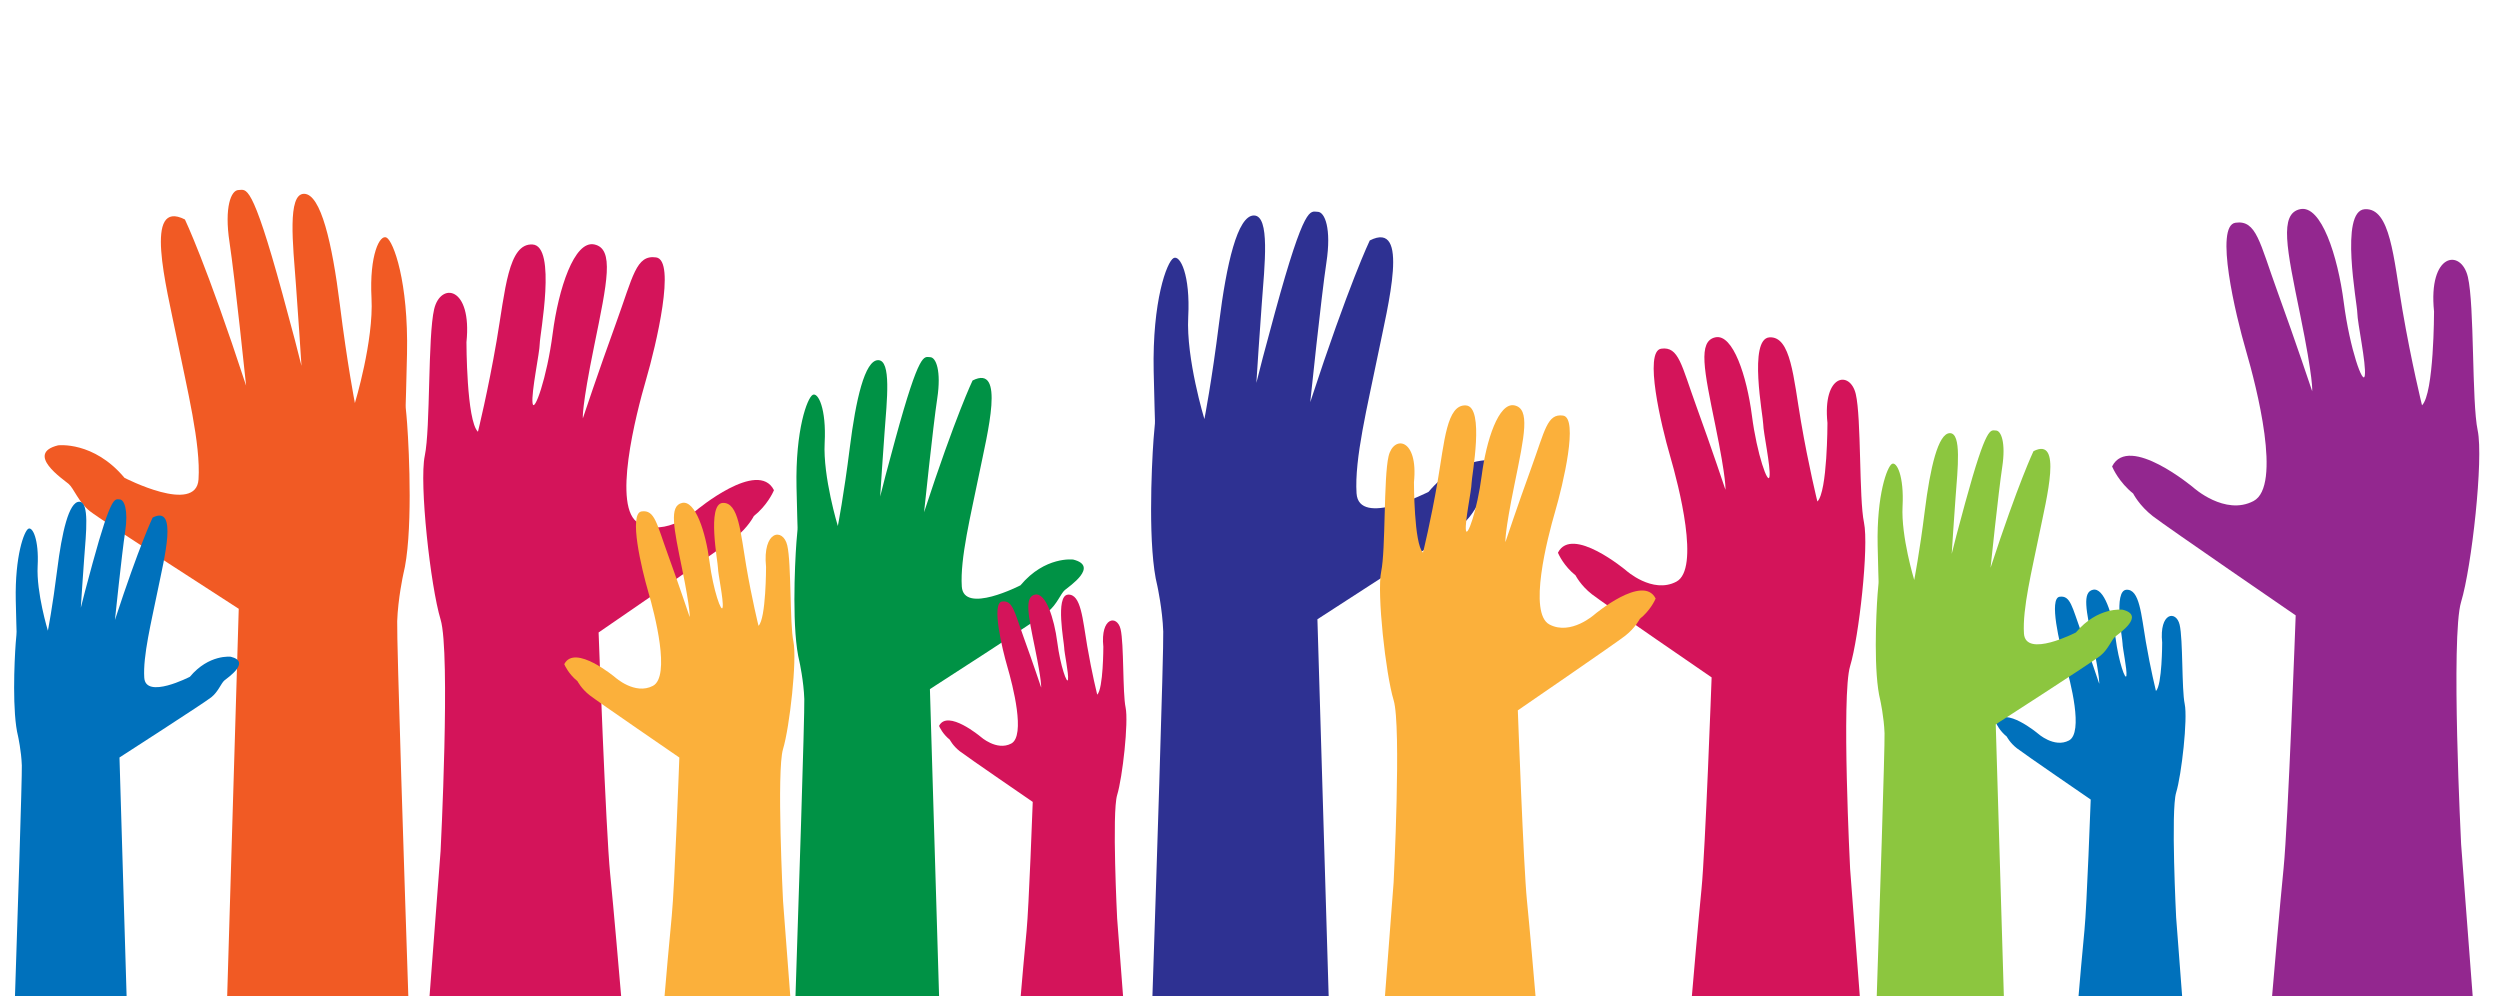
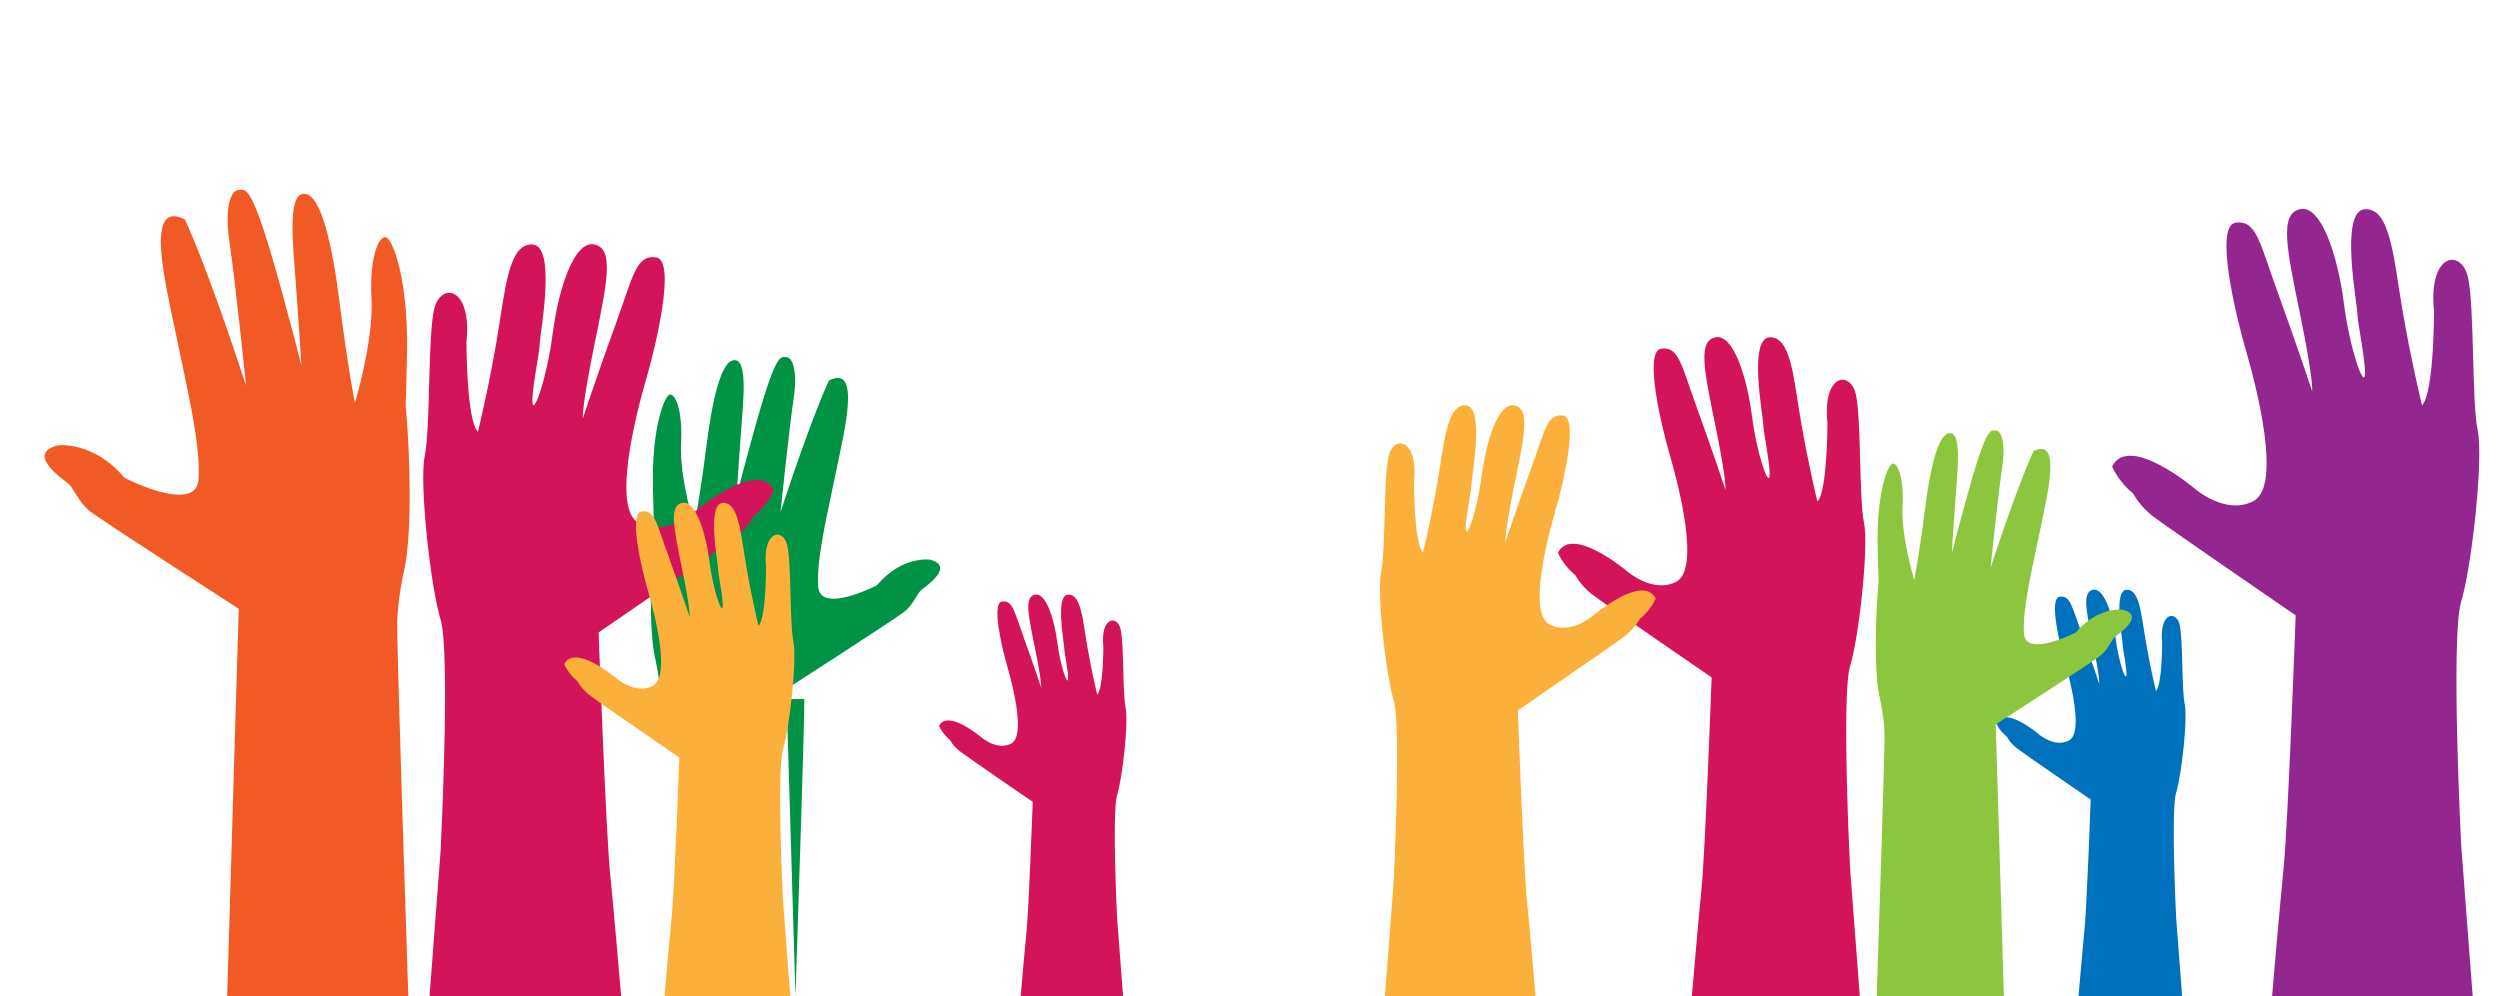
<svg xmlns="http://www.w3.org/2000/svg" id="Layer_1" data-name="Layer 1" version="1.1" viewBox="0 0 7528 3000">
  <defs>
    <style>
      .cls-1 {
        fill: #fbb03b;
      }

      .cls-1, .cls-2, .cls-3, .cls-4, .cls-5, .cls-6, .cls-7, .cls-8 {
        stroke-width: 0px;
      }

      .cls-2 {
        fill: #2e3192;
      }

      .cls-3 {
        fill: #0071bc;
      }

      .cls-4 {
        fill: #8cc63f;
      }

      .cls-5 {
        fill: #f15a24;
      }

      .cls-6 {
        fill: #d4145a;
      }

      .cls-7 {
        fill: #009245;
      }

      .cls-8 {
        fill: #93278f;
      }
    </style>
  </defs>
  <path class="cls-3" d="M6552.86,2763.5l18,236.47h-312.01c2.75-32.26,12-140.1,17.92-199.32,7.02-70.19,18.8-393.07,18.8-393.07,0,0-201.3-138.04-222.35-154.42-21.06-16.38-30.42-35.1-30.42-35.1-21.49-17.19-31.13-38.32-32.56-41.65-.02-.13-.05-.26-.09-.38,0-.07,0-.13,0-.2.03-.07.05-.14.07-.22,26.01-50.76,126.17,33.09,126.17,33.09,0,0,49.13,44.45,93.59,21.06,44.45-23.4,4.68-177.82-11.7-233.97-16.38-56.15-49.13-194.19-16.38-198.87,32.76-4.68,37.44,30.42,65.51,107.63,28.08,77.21,53.81,154.42,53.81,154.42,0,0,2.34-16.38-18.72-119.32-21.06-102.95-32.76-156.76,0-163.83,32.76-7.07,58.49,72.58,67.85,145.11,9.36,72.53,30.42,131.02,32.76,113.33,2.34-17.69-11.7-82.92-11.7-96.96s-28.08-159.1,11.7-161.44,44.45,74.87,58.49,156.76c14.04,81.89,30.42,148.18,30.42,148.18,18.72-17.94,18.72-145.84,18.72-145.84-9.36-91.25,42.11-98.27,52.6-53.81,10.48,44.45,5.9,194.19,15.26,238.65,9.36,44.45-9.36,212.91-25.74,266.73-16.38,53.81,0,376.97,0,376.97Z" />
-   <path class="cls-7" d="M2421.91,2105.06c1.44,43.34-18.55,653.95-26.55,894.94h432.4l-27.61-924.94s328.61-211.62,355.65-233.26c27.05-21.64,37.87-54.1,50.49-64.91,12.62-10.82,104.58-72.13,25.24-91.96,0,0-84.75-10.82-158.68,77.54,0,0-171.3,88.36-176.71,3.61-5.41-84.75,27.05-214.58,52.29-339,25.24-124.42,79.34-331.79-19.83-281.3,0,0-50.49,104.58-146.06,396.7,0,0,27.05-259.66,39.67-342.6,12.62-82.95-3.61-124.42-21.64-124.42s-30.65-23.44-104.58,247.04c-25.35,92.75-38.83,144.58-45.6,172.64,2.39-37.38,7.76-119.93,13.14-192.48,7.21-97.37,21-218.18-19.25-218.18s-67.3,119.01-85.33,263.26c-18.03,144.25-36.06,236.22-36.06,236.22,0,0-45.08-147.86-39.67-250.64,5.41-102.78-19.84-153.27-36.06-144.25-16.23,9.02-52.29,104.58-48.69,277.69,3.61,173.11,4.91,95.57-.25,165.89-5.16,70.32-14.17,268.67,9.27,360.64,0,0,12.62,57.7,14.43,111.8Z" />
+   <path class="cls-7" d="M2421.91,2105.06c1.44,43.34-18.55,653.95-26.55,894.94l-27.61-924.94s328.61-211.62,355.65-233.26c27.05-21.64,37.87-54.1,50.49-64.91,12.62-10.82,104.58-72.13,25.24-91.96,0,0-84.75-10.82-158.68,77.54,0,0-171.3,88.36-176.71,3.61-5.41-84.75,27.05-214.58,52.29-339,25.24-124.42,79.34-331.79-19.83-281.3,0,0-50.49,104.58-146.06,396.7,0,0,27.05-259.66,39.67-342.6,12.62-82.95-3.61-124.42-21.64-124.42s-30.65-23.44-104.58,247.04c-25.35,92.75-38.83,144.58-45.6,172.64,2.39-37.38,7.76-119.93,13.14-192.48,7.21-97.37,21-218.18-19.25-218.18s-67.3,119.01-85.33,263.26c-18.03,144.25-36.06,236.22-36.06,236.22,0,0-45.08-147.86-39.67-250.64,5.41-102.78-19.84-153.27-36.06-144.25-16.23,9.02-52.29,104.58-48.69,277.69,3.61,173.11,4.91,95.57-.25,165.89-5.16,70.32-14.17,268.67,9.27,360.64,0,0,12.62,57.7,14.43,111.8Z" />
  <path class="cls-4" d="M5674.74,2207.77c1.28,38.37-16.42,578.9-23.5,792.23h382.78l-24.44-818.79s290.89-187.34,314.84-206.49c23.94-19.15,33.52-47.89,44.69-57.46,11.17-9.58,92.58-63.85,22.35-81.41,0,0-75.02-9.58-140.47,68.64,0,0-151.64,78.22-156.43,3.19-4.79-75.02,23.94-189.95,46.29-300.09,22.35-110.14,70.23-293.71-17.56-249.01,0,0-44.69,92.58-129.3,351.17,0,0,23.94-229.86,35.12-303.29,11.17-73.43-3.19-110.14-19.15-110.14s-27.14-20.75-92.58,218.68c-22.44,82.11-34.37,127.98-40.36,152.83,2.12-33.09,6.87-106.17,11.63-170.39,6.39-86.2,18.59-193.14-17.04-193.14s-59.57,105.35-75.54,233.05c-15.96,127.7-31.92,209.11-31.92,209.11,0,0-39.91-130.89-35.12-221.88,4.79-90.99-17.56-135.68-31.92-127.7-14.37,7.98-46.29,92.58-43.1,245.82,3.19,153.24,4.34,84.6-.22,146.85-4.57,62.25-12.55,237.84,8.2,319.25,0,0,11.17,51.08,12.77,98.97Z" />
  <path class="cls-6" d="M1326.71,2562.67l-33.3,437.33h577.03c-5.08-59.67-22.19-259.09-33.15-368.61-12.98-129.81-34.77-726.93-34.77-726.93,0,0,372.27-255.29,411.22-285.58,38.94-30.29,56.25-64.9,56.25-64.9,39.75-31.8,57.58-70.88,60.22-77.03.03-.24.08-.47.16-.7,0-.12,0-.24,0-.36-.05-.13-.1-.27-.13-.41-48.1-93.87-233.33,61.2-233.33,61.2,0,0-90.87,82.21-173.08,38.94-82.21-43.27-8.65-328.85,21.64-432.7,30.29-103.85,90.87-359.14,30.29-367.79-60.58-8.65-69.23,56.25-121.16,199.04-51.92,142.79-99.52,285.58-99.52,285.58,0,0-4.33-30.29,34.62-220.68,38.94-190.39,60.58-289.91,0-302.98-60.58-13.08-108.17,134.23-125.48,268.37-17.31,134.14-56.25,242.31-60.58,209.6-4.33-32.71,21.64-153.35,21.64-179.31s51.92-294.23-21.64-298.56c-73.56-4.33-82.21,138.46-108.17,289.91-25.96,151.44-56.25,274.04-56.25,274.04-34.62-33.17-34.62-269.72-34.62-269.72,17.31-168.75-77.89-181.73-97.27-99.52-19.38,82.21-10.91,359.14-28.21,441.35-17.31,82.21,17.31,393.76,47.6,493.28,30.29,99.52,0,697.16,0,697.16Z" />
  <path class="cls-6" d="M3364.01,2766.35l17.79,233.65h-308.28c2.72-31.88,11.86-138.42,17.71-196.93,6.94-69.35,18.57-388.37,18.57-388.37,0,0-198.89-136.39-219.69-152.57-20.81-16.18-30.05-34.68-30.05-34.68-21.23-16.99-30.76-37.87-32.17-41.16-.02-.13-.05-.25-.08-.37,0-.06,0-.13,0-.19.03-.07.05-.14.07-.22,25.7-50.15,124.66,32.7,124.66,32.7,0,0,48.55,43.92,92.47,20.81,43.92-23.12,4.62-175.69-11.56-231.17-16.18-55.48-48.55-191.87-16.18-196.5,32.36-4.62,36.99,30.05,64.73,106.34,27.74,76.29,53.17,152.57,53.17,152.57,0,0,2.31-16.18-18.49-117.9-20.81-101.72-32.36-154.89,0-161.87,32.36-6.99,57.79,71.71,67.04,143.38,9.25,71.66,30.05,129.46,32.36,111.98s-11.56-81.93-11.56-95.8-27.74-157.2,11.56-159.51c39.3-2.31,43.92,73.98,57.79,154.89,13.87,80.91,30.05,146.41,30.05,146.41,18.49-17.72,18.49-144.1,18.49-144.1-9.25-90.16,41.61-97.09,51.97-53.17,10.36,43.92,5.83,191.87,15.07,235.8,9.25,43.92-9.25,210.37-25.43,263.54-16.18,53.17,0,372.46,0,372.46Z" />
  <path class="cls-6" d="M5571.08,2616.68l29.18,383.3h-505.74c4.45-52.3,19.45-227.08,29.05-323.07,11.38-113.77,30.47-637.13,30.47-637.13,0,0-326.28-223.75-360.41-250.3-34.13-26.55-49.3-56.89-49.3-56.89-34.84-27.87-50.46-62.12-52.78-67.52-.03-.21-.07-.42-.14-.61,0-.11,0-.21,0-.32.04-.12.08-.23.12-.36,42.16-82.27,204.51,53.64,204.51,53.64,0,0,79.64,72.06,151.7,34.13,72.06-37.92,7.58-288.22-18.96-379.24-26.55-91.02-79.64-314.77-26.55-322.36,53.09-7.58,60.68,49.3,106.19,174.45,45.51,125.15,87.23,250.3,87.23,250.3,0,0,3.79-26.55-30.34-193.41-34.13-166.87-53.09-254.09,0-265.55,53.09-11.46,94.81,117.65,109.98,235.21,15.17,117.57,49.3,212.38,53.09,183.7,3.79-28.67-18.96-134.4-18.96-157.16s-45.51-257.89,18.96-261.68c64.47-3.79,72.06,121.36,94.81,254.09,22.75,132.74,49.3,240.19,49.3,240.19,30.34-29.07,30.34-236.4,30.34-236.4-15.17-147.9,68.26-159.28,85.25-87.23,16.99,72.06,9.56,314.77,24.73,386.83,15.17,72.06-15.17,345.11-41.72,432.34-26.55,87.23,0,611.03,0,611.03Z" />
  <path class="cls-8" d="M7410.92,2542.13l34.86,457.85h-604.11c5.32-62.47,23.24-271.25,34.7-385.91,13.59-135.9,36.4-761.05,36.4-761.05,0,0-389.74-267.27-430.51-298.98-40.77-31.71-58.89-67.95-58.89-67.95-41.61-33.29-60.28-74.2-63.05-80.65-.03-.25-.09-.5-.17-.73,0-.13,0-.25,0-.38.05-.14.1-.28.14-.43,50.36-98.27,244.28,64.07,244.28,64.07,0,0,95.13,86.07,181.2,40.77,86.07-45.3,9.06-344.28-22.65-453s-95.13-375.99-31.71-385.05c63.42-9.06,72.48,58.89,126.84,208.38,54.36,149.49,104.19,298.98,104.19,298.98,0,0,4.53-31.71-36.24-231.03-40.77-199.32-63.42-303.51,0-317.2,63.42-13.69,113.25,140.53,131.37,280.96,18.12,140.43,58.89,253.68,63.42,219.43,4.53-34.25-22.65-160.54-22.65-187.72s-54.36-308.04,22.65-312.57,86.07,144.96,113.25,303.51c27.18,158.55,58.89,286.91,58.89,286.91,36.24-34.73,36.24-282.38,36.24-282.38-18.12-176.67,81.54-190.26,101.83-104.19,20.29,86.07,11.42,375.99,29.54,462.06,18.12,86.07-18.12,412.23-49.83,516.43-31.71,104.19,0,729.88,0,729.88Z" />
  <path class="cls-1" d="M2357.86,2713.01l21.85,286.99h-378.66c3.33-39.15,14.56-170.02,21.75-241.89,8.52-85.18,22.82-477.03,22.82-477.03,0,0-244.3-167.53-269.85-187.41-25.56-19.88-36.91-42.59-36.91-42.59-26.08-20.87-37.78-46.51-39.52-50.55-.02-.16-.06-.31-.1-.46,0-.08,0-.16,0-.24.03-.09.06-.18.09-.27,31.57-61.6,153.12,40.16,153.12,40.16,0,0,59.63,53.95,113.58,25.56,53.95-28.39,5.68-215.8-14.2-283.95-19.88-68.15-59.63-235.68-19.88-241.36,39.75-5.68,45.43,36.91,79.51,130.62,34.07,93.7,65.31,187.41,65.31,187.41,0,0,2.84-19.88-22.72-144.81-25.56-124.94-39.75-190.25,0-198.83,39.75-8.58,70.99,88.09,82.34,176.11,11.36,88.02,36.91,159.01,39.75,137.54,2.84-21.47-14.2-100.63-14.2-117.67s-34.07-193.08,14.2-195.92c48.27-2.84,53.95,90.86,70.99,190.25,17.04,99.38,36.91,179.84,36.91,179.84,22.72-21.77,22.72-177,22.72-177-11.36-110.74,51.11-119.26,63.83-65.31,12.72,53.95,7.16,235.68,18.51,289.63,11.36,53.95-11.36,258.39-31.23,323.7-19.88,65.31,0,457.49,0,457.49Z" />
  <path class="cls-5" d="M1196.06,1871.05c-1.82,54.68,23.4,824.94,33.49,1128.95h-545.47l34.83-1166.79s-414.53-266.96-448.65-294.26c-34.12-27.3-47.77-68.24-63.69-81.89-15.92-13.65-131.93-90.99-31.85-116.01,0,0,106.91-13.65,200.17,97.81,0,0,216.09,111.46,222.92,4.55,6.82-106.91-34.12-270.69-65.97-427.64-31.85-156.95-100.09-418.54,25.02-354.85,0,0,63.69,131.93,184.25,500.43,0,0-34.12-327.55-50.04-432.19-15.92-104.64,4.55-156.95,27.3-156.95s38.67-29.57,131.93,311.63c31.98,117.01,48.98,182.38,57.52,217.78-3.02-47.16-9.79-151.29-16.57-242.8-9.1-122.83-26.49-275.24,24.29-275.24s84.9,150.13,107.64,332.1c22.75,181.97,45.49,297.98,45.49,297.98,0,0,56.87-186.52,50.04-316.18-6.82-129.66,25.02-193.35,45.49-181.97,20.47,11.37,65.97,131.93,61.42,350.3-4.55,218.37-6.19,120.56.32,209.27,6.51,88.71,17.88,338.93-11.69,454.94,0,0-15.92,72.79-18.2,141.03Z" />
-   <path class="cls-2" d="M3502.75,1901.54c1.77,53.2-22.77,802.67-32.59,1098.46h530.74l-33.89-1135.29s403.34-259.75,436.54-286.31c33.2-26.56,46.48-66.4,61.97-79.68,15.49-13.28,128.37-88.53,30.99-112.88,0,0-104.02-13.28-194.77,95.17,0,0-210.26,108.45-216.9,4.43-6.64-104.02,33.2-263.38,64.18-416.09,30.99-152.72,97.38-407.24-24.35-345.27,0,0-61.97,128.37-179.27,486.92,0,0,33.2-318.71,48.69-420.52,15.49-101.81-4.43-152.72-26.56-152.72s-37.63-28.77-128.37,303.22c-31.12,113.85-47.66,177.46-55.96,211.9,2.93-45.88,9.53-147.21,16.13-236.25,8.85-119.52,25.77-267.8-23.63-267.8s-82.6,146.08-104.74,323.14c-22.13,177.06-44.27,289.94-44.27,289.94,0,0-55.33-181.49-48.69-307.64,6.64-126.16-24.35-188.13-44.27-177.06-19.92,11.07-64.18,128.37-59.76,340.84,4.43,212.47,6.02,117.3-.31,203.62-6.33,86.32-17.4,329.78,11.38,442.65,0,0,15.49,70.82,17.71,137.22Z" />
-   <path class="cls-3" d="M65.73,2304.27c1.12,33.7-14.42,508.38-20.64,695.73h336.15l-21.46-719.06s255.46-164.52,276.49-181.34c21.03-16.82,29.44-42.05,39.25-50.47,9.81-8.41,81.3-56.07,19.63-71.49,0,0-65.88-8.41-123.36,60.28,0,0-133.17,68.69-137.38,2.8-4.21-65.89,21.03-166.82,40.65-263.54s61.68-257.93-15.42-218.68c0,0-39.25,81.3-113.55,308.4,0,0,21.03-201.86,30.84-266.34,9.81-64.48-2.8-96.72-16.82-96.72s-23.83-18.22-81.3,192.05c-19.71,72.11-30.19,112.4-35.45,134.21,1.86-29.06,6.04-93.24,10.21-149.63,5.61-75.7,16.32-169.62-14.97-169.62s-52.32,92.52-66.34,204.66c-14.02,112.14-28.04,183.64-28.04,183.64,0,0-35.05-114.95-30.84-194.85s-15.42-119.15-28.04-112.14c-12.62,7.01-40.65,81.3-37.85,215.88,2.8,134.57,3.81,74.3-.2,128.97-4.01,54.67-11.02,208.87,7.2,280.36,0,0,9.81,44.86,11.21,86.91Z" />
  <path class="cls-1" d="M4196.52,2656.29l-26.17,343.71h453.5c-3.99-46.89-17.44-203.63-26.05-289.7-10.2-102.02-27.33-571.32-27.33-571.32,0,0,292.58-200.64,323.19-224.45,30.61-23.81,44.21-51.01,44.21-51.01,31.24-24.99,45.25-55.7,47.33-60.54.03-.19.07-.37.12-.55,0-.1,0-.19,0-.29-.04-.1-.08-.21-.1-.32-37.81-73.78-183.38,48.1-183.38,48.1,0,0-71.42,64.61-136.03,30.61-64.61-34.01-6.8-258.45,17-340.07,23.81-81.62,71.41-282.26,23.81-289.06-47.61-6.8-54.41,44.21-95.22,156.43-40.81,112.22-78.22,224.45-78.22,224.45,0,0-3.4-23.8,27.21-173.44,30.61-149.63,47.61-227.85,0-238.13s-85.02,105.5-98.62,210.92c-13.6,105.42-44.21,190.44-47.61,164.73-3.4-25.71,17-120.52,17-140.92s40.81-231.25-17-234.65-64.61,108.82-85.02,227.85c-20.4,119.02-44.21,215.38-44.21,215.38-27.21-26.07-27.21-211.98-27.21-211.98,13.6-132.63-61.21-142.83-76.45-78.22-15.23,64.61-8.57,282.26-22.17,346.87-13.6,64.61,13.6,309.47,37.41,387.68,23.81,78.22,0,547.92,0,547.92Z" />
</svg>